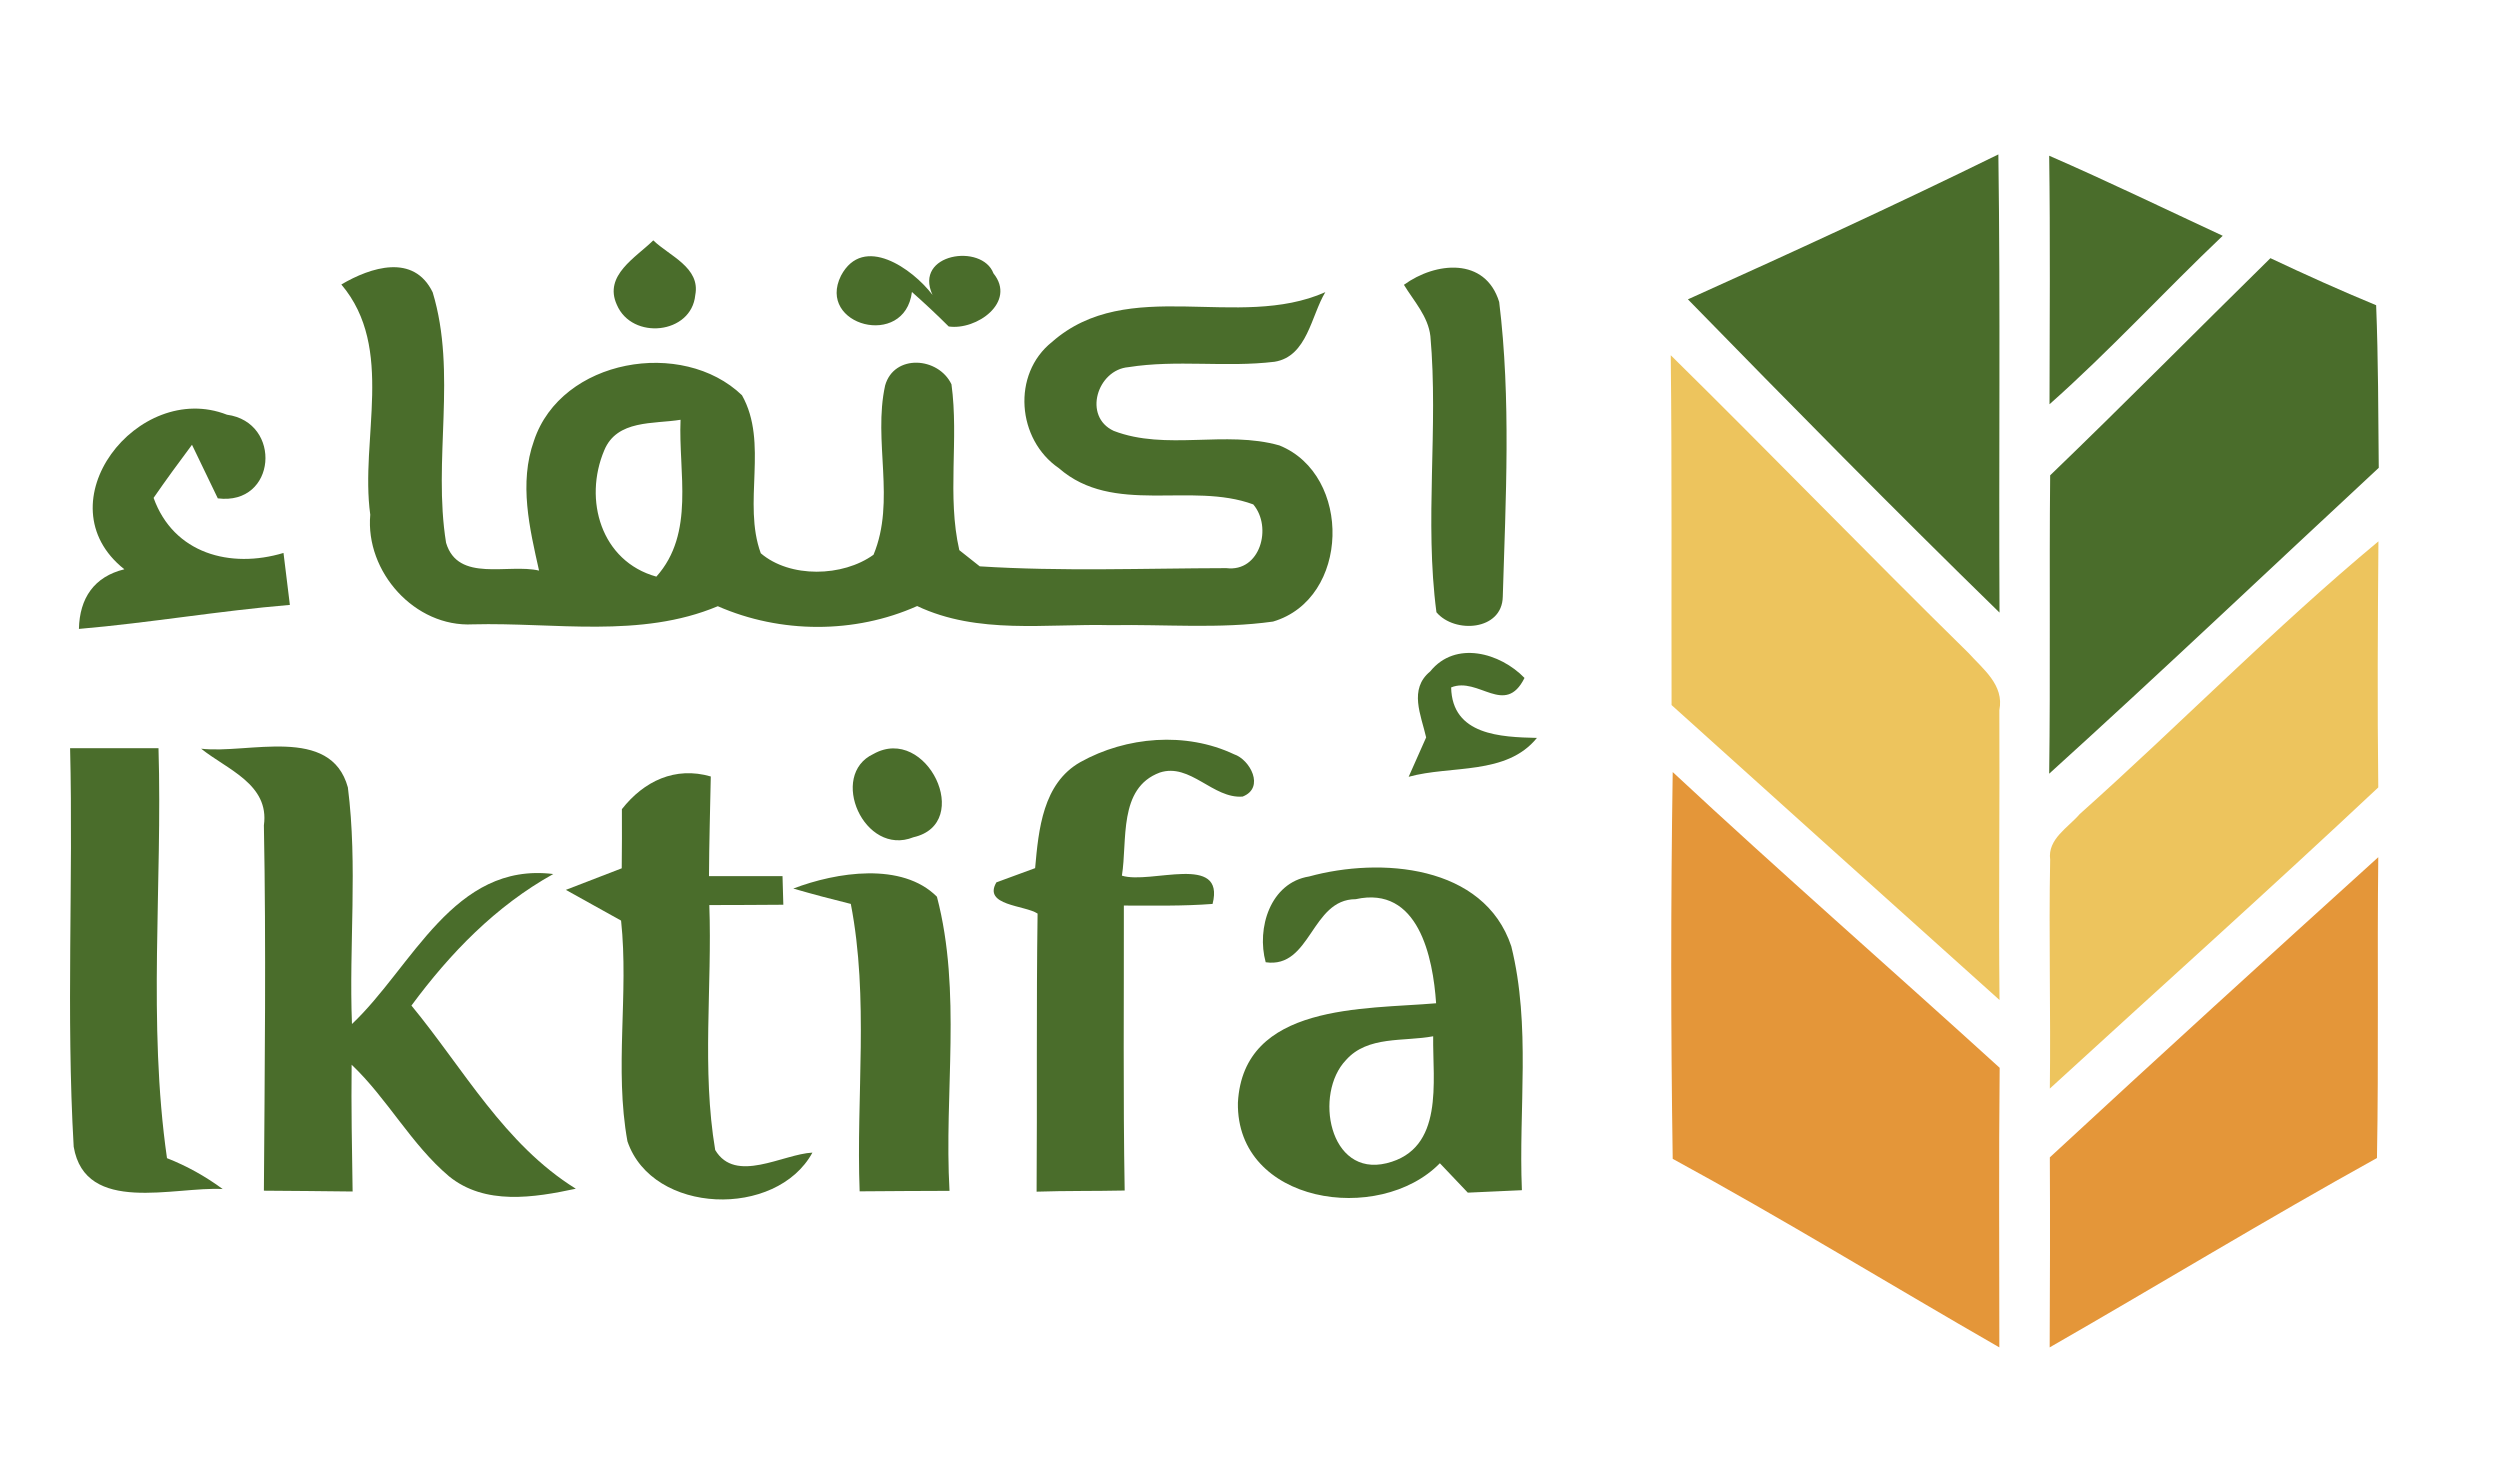
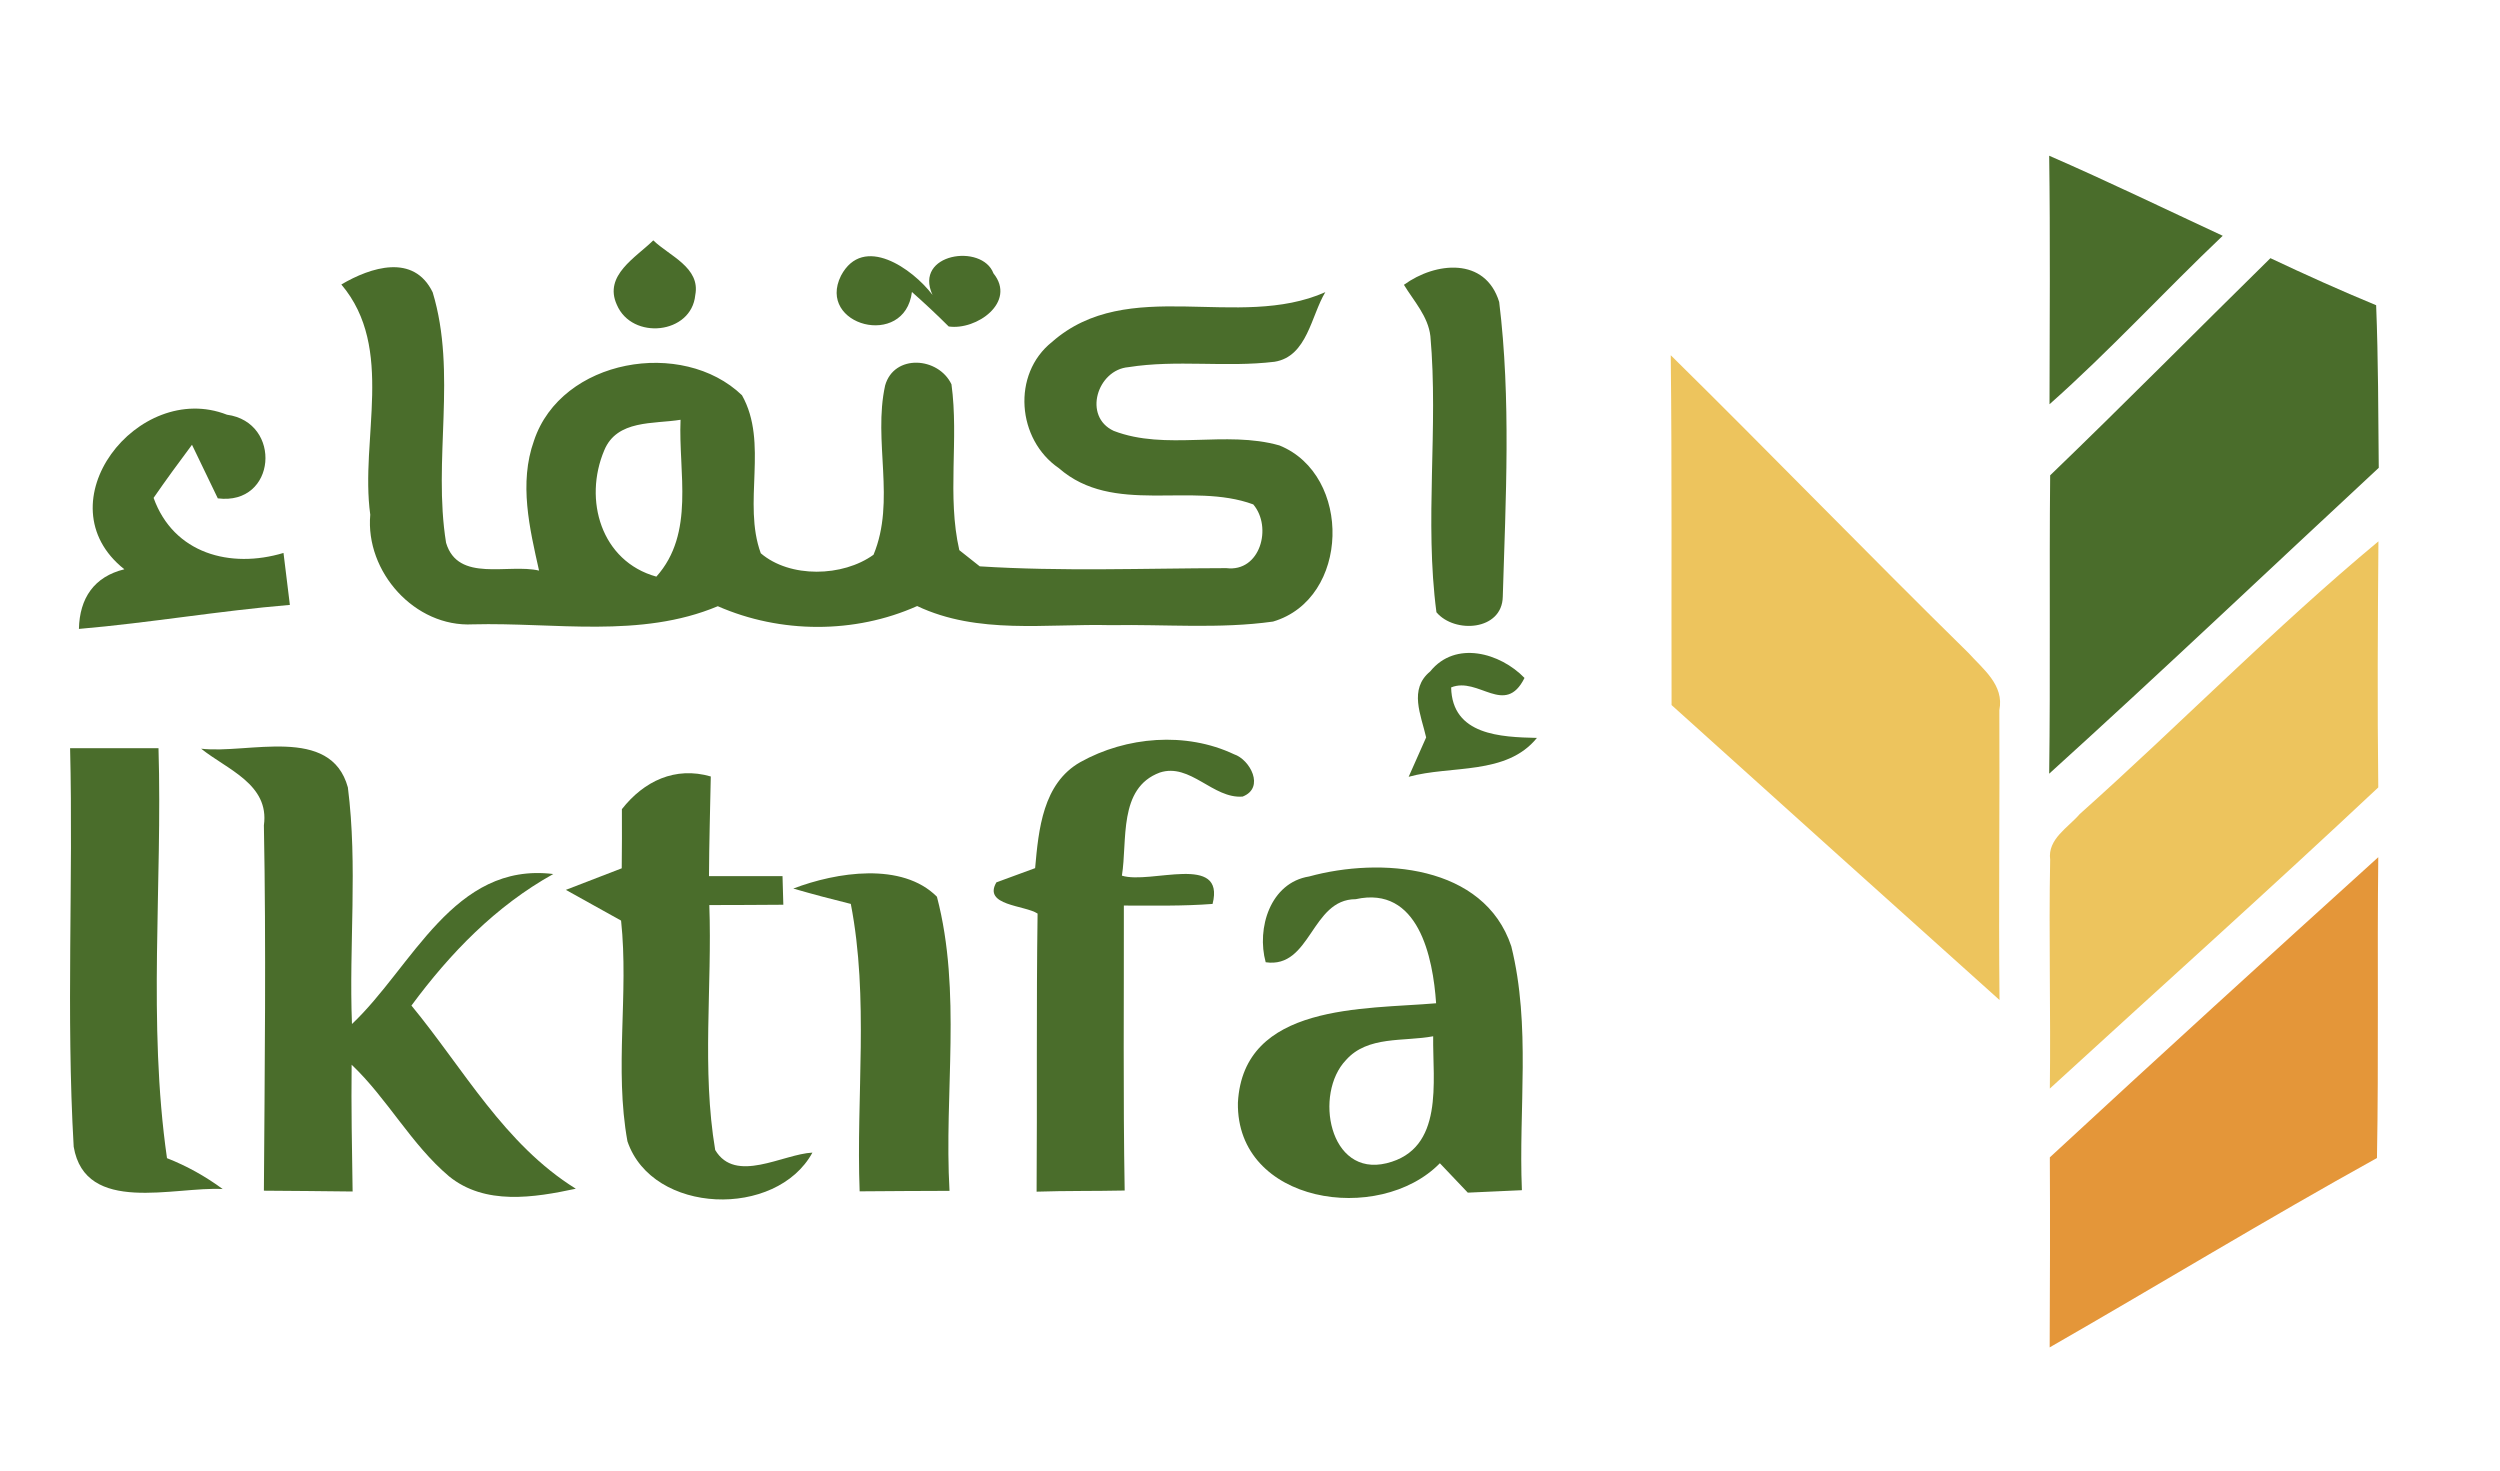
<svg xmlns="http://www.w3.org/2000/svg" width="170pt" height="100pt" viewBox="0 0 153 85" version="1.1">
  <g id="#4a6d2bff">
-     <path fill="#4a6d2b" opacity="1.00" d=" M 103.30 15.82 C 109.67 12.95 116.03 10.03 122.30 6.95 C 122.43 16.29 122.32 25.64 122.37 34.99 C 115.92 28.70 109.60 22.27 103.30 15.82 Z" />
    <path fill="#4a6d2b" opacity="1.00" d=" M 125.41 7.03 C 128.99 8.59 132.50 10.29 136.03 11.93 C 132.46 15.32 129.12 18.97 125.43 22.24 C 125.44 17.17 125.48 12.10 125.41 7.03 Z" />
    <path fill="#4a6d2b" opacity="1.00" d=" M 37.75 16.15 C 36.93 14.35 38.92 13.26 39.98 12.21 C 40.96 13.16 42.88 13.87 42.55 15.56 C 42.32 17.96 38.68 18.34 37.75 16.15 Z" />
    <path fill="#4a6d2b" opacity="1.00" d=" M 51.47 14.37 C 52.83 11.81 55.85 13.94 57.07 15.55 C 55.90 13.01 60.10 12.37 60.80 14.23 C 62.22 15.99 59.76 17.73 58.06 17.48 C 57.33 16.75 56.58 16.05 55.81 15.37 C 55.37 18.87 49.95 17.42 51.47 14.37 Z" />
    <path fill="#4a6d2b" opacity="1.00" d=" M 20.89 14.91 C 22.69 13.85 25.32 13.00 26.48 15.39 C 27.98 20.34 26.48 25.66 27.30 30.72 C 28.03 33.17 31.10 31.98 32.99 32.42 C 32.41 29.83 31.75 27.07 32.68 24.47 C 34.35 19.45 41.77 18.19 45.41 21.69 C 47.05 24.61 45.43 28.27 46.56 31.36 C 48.35 32.89 51.58 32.81 53.46 31.45 C 54.83 28.15 53.42 24.50 54.17 21.09 C 54.72 19.15 57.43 19.34 58.23 21.02 C 58.69 24.39 57.95 27.85 58.71 31.17 C 59.02 31.42 59.65 31.91 59.96 32.16 C 64.98 32.48 70.02 32.28 75.05 32.27 C 77.13 32.53 77.88 29.76 76.70 28.37 C 72.88 26.96 68.14 29.07 64.80 26.15 C 62.24 24.40 61.91 20.40 64.38 18.43 C 69.04 14.33 75.77 17.75 81.11 15.38 C 80.24 16.81 80.01 19.32 78.00 19.64 C 75.03 20.00 72.02 19.50 69.06 19.97 C 67.15 20.13 66.26 22.99 68.16 23.87 C 71.36 25.10 75.00 23.82 78.30 24.76 C 82.77 26.57 82.62 34.15 77.91 35.54 C 74.63 36.00 71.29 35.70 67.99 35.76 C 64.02 35.66 59.85 36.35 56.13 34.59 C 52.31 36.30 47.76 36.28 43.93 34.60 C 39.19 36.59 33.93 35.58 28.94 35.71 C 25.38 35.90 22.35 32.49 22.66 29.00 C 22.02 24.37 24.20 18.82 20.89 14.91 M 36.98 25.06 C 35.70 28.08 36.78 31.85 40.17 32.79 C 42.55 30.13 41.51 26.41 41.65 23.19 C 40.00 23.46 37.76 23.17 36.98 25.06 Z" />
    <path fill="#4a6d2b" opacity="1.00" d=" M 85.92 14.93 C 87.86 13.52 90.90 13.22 91.75 15.98 C 92.48 21.94 92.15 28.03 91.97 34.02 C 91.93 36.10 89.02 36.29 87.91 34.97 C 87.17 29.37 88.04 23.69 87.54 18.07 C 87.40 16.86 86.53 15.93 85.92 14.93 Z" />
    <path fill="#4a6d2b" opacity="1.00" d=" M 125.47 26.59 C 130.02 22.21 134.45 17.72 138.95 13.30 C 141.09 14.31 143.24 15.28 145.42 16.18 C 145.55 19.49 145.55 22.81 145.58 26.13 C 138.86 32.37 132.21 38.69 125.41 44.85 C 125.49 38.77 125.41 32.68 125.47 26.59 Z" />
    <path fill="#4a6d2b" opacity="1.00" d=" M 7.61 32.34 C 2.53 28.31 8.44 20.74 13.89 22.88 C 17.29 23.34 16.93 28.45 13.33 28.00 C 12.81 26.91 12.28 25.81 11.75 24.72 C 10.95 25.79 10.16 26.87 9.40 27.97 C 10.62 31.38 14.10 32.32 17.35 31.34 C 17.48 32.40 17.61 33.45 17.74 34.52 C 13.42 34.88 9.15 35.62 4.83 35.99 C 4.87 34.11 5.76 32.79 7.61 32.34 Z" />
    <path fill="#4a6d2b" opacity="1.00" d=" M 87.53 38.59 C 89.07 36.68 91.81 37.45 93.30 38.99 C 92.11 41.38 90.48 38.89 88.81 39.57 C 88.87 42.50 91.86 42.61 94.06 42.66 C 92.19 44.97 88.80 44.32 86.21 45.04 C 86.47 44.44 87.01 43.23 87.28 42.63 C 86.97 41.26 86.20 39.68 87.53 38.59 Z" />
    <path fill="#4a6d2b" opacity="1.00" d=" M 4.29 43.29 C 6.10 43.29 7.90 43.29 9.70 43.29 C 9.95 51.64 9.03 60.09 10.22 68.38 C 11.44 68.86 12.57 69.49 13.63 70.27 C 10.68 70.10 5.22 71.87 4.51 67.68 C 4.04 59.57 4.49 51.42 4.29 43.29 Z" />
    <path fill="#4a6d2b" opacity="1.00" d=" M 12.31 43.32 C 15.18 43.66 20.24 41.86 21.29 45.69 C 21.90 50.49 21.35 55.35 21.54 60.17 C 25.24 56.68 27.76 50.24 33.86 50.99 C 30.34 52.95 27.56 55.82 25.18 59.04 C 28.37 62.91 30.86 67.53 35.24 70.25 C 32.68 70.80 29.68 71.28 27.48 69.49 C 25.16 67.53 23.72 64.75 21.52 62.66 C 21.49 65.24 21.54 67.83 21.58 70.42 C 19.77 70.39 17.96 70.39 16.15 70.37 C 16.20 62.92 16.29 55.46 16.15 48.01 C 16.50 45.49 13.90 44.60 12.31 43.32 Z" />
-     <path fill="#4a6d2b" opacity="1.00" d=" M 53.46 43.64 C 56.71 41.82 59.62 47.90 55.90 48.74 C 52.89 49.95 50.68 44.93 53.46 43.64 Z" />
    <path fill="#4a6d2b" opacity="1.00" d=" M 66.12 44.14 C 68.93 42.57 72.58 42.27 75.52 43.66 C 76.50 43.98 77.43 45.71 76.05 46.25 C 74.24 46.40 72.84 44.17 70.98 44.78 C 68.42 45.73 69.01 48.95 68.66 51.09 C 70.41 51.64 75.00 49.69 74.21 52.82 C 72.40 52.96 70.59 52.92 68.78 52.92 C 68.79 58.73 68.73 64.55 68.83 70.36 C 67.03 70.40 65.23 70.37 63.44 70.43 C 63.48 64.76 63.42 59.08 63.50 53.41 C 62.71 52.89 60.14 52.93 60.98 51.50 C 61.57 51.28 62.76 50.85 63.35 50.63 C 63.56 48.27 63.82 45.44 66.12 44.14 Z" />
    <path fill="#4a6d2b" opacity="1.00" d=" M 38.06 47.02 C 39.41 45.30 41.32 44.39 43.50 45.02 C 43.46 47.06 43.40 49.09 43.39 51.12 C 44.89 51.12 46.39 51.12 47.89 51.12 C 47.90 51.56 47.93 52.43 47.94 52.87 C 46.43 52.88 44.92 52.89 43.41 52.89 C 43.59 57.88 42.94 62.94 43.77 67.88 C 45.01 69.97 47.90 68.13 49.72 68.04 C 47.52 72.08 39.93 71.85 38.40 67.35 C 37.59 62.89 38.49 58.33 38.01 53.84 C 37.16 53.37 35.48 52.43 34.63 51.96 C 35.49 51.63 37.20 50.97 38.05 50.64 C 38.06 49.43 38.07 48.23 38.06 47.02 Z" />
    <path fill="#4a6d2b" opacity="1.00" d=" M 48.55 51.88 C 51.19 50.87 55.21 50.24 57.34 52.38 C 58.87 58.22 57.77 64.40 58.11 70.38 C 56.28 70.38 54.44 70.40 52.61 70.41 C 52.39 64.55 53.19 58.61 52.07 52.82 C 50.89 52.53 49.72 52.22 48.55 51.88 Z" />
    <path fill="#4a6d2b" opacity="1.00" d=" M 77.46 56.39 C 76.89 54.31 77.74 51.52 80.12 51.14 C 84.47 49.95 90.82 50.41 92.49 55.41 C 93.70 60.28 92.93 65.37 93.14 70.34 C 92.31 70.38 90.66 70.45 89.83 70.49 C 89.41 70.04 88.55 69.14 88.12 68.69 C 84.40 72.49 75.65 71.17 75.76 64.98 C 76.09 58.89 83.49 59.28 87.89 58.90 C 87.70 56.09 86.81 51.68 82.97 52.53 C 80.23 52.53 80.24 56.79 77.46 56.39 M 82.37 62.38 C 80.41 64.43 81.33 69.55 84.86 68.69 C 88.41 67.82 87.67 63.68 87.71 60.92 C 85.92 61.26 83.70 60.87 82.37 62.38 Z" />
  </g>
  <g id="#edc45dff">
    <path fill="#edc45d" opacity="1.00" d=" M 102.25 19.24 C 108.37 25.27 114.34 31.44 120.47 37.46 C 121.35 38.44 122.67 39.42 122.36 40.96 C 122.39 46.87 122.31 52.79 122.37 58.70 C 115.68 52.69 108.98 46.68 102.30 40.65 C 102.28 33.51 102.33 26.38 102.25 19.24 Z" />
    <path fill="#edc45d" opacity="1.00" d=" M 127.28 47.32 C 133.43 41.83 139.21 35.91 145.56 30.63 C 145.52 35.65 145.49 40.67 145.55 45.69 C 138.93 51.91 132.15 57.98 125.45 64.12 C 125.51 59.45 125.38 54.78 125.47 50.11 C 125.30 48.85 126.57 48.15 127.28 47.32 Z" />
  </g>
  <g id="#e49639ff">
-     <path fill="#e49639" opacity="1.00" d=" M 102.37 68.42 C 102.25 60.53 102.25 52.64 102.37 44.75 C 108.95 50.88 115.73 56.80 122.38 62.85 C 122.32 68.55 122.36 74.26 122.36 79.96 C 115.69 76.13 109.13 72.10 102.37 68.42 Z" />
    <path fill="#e49639" opacity="1.00" d=" M 125.45 68.33 C 132.11 62.17 138.82 56.05 145.55 49.96 C 145.48 56.10 145.58 62.24 145.47 68.37 C 138.72 72.11 132.13 76.12 125.44 79.96 C 125.46 76.08 125.47 72.21 125.45 68.33 Z" />
  </g>
</svg>